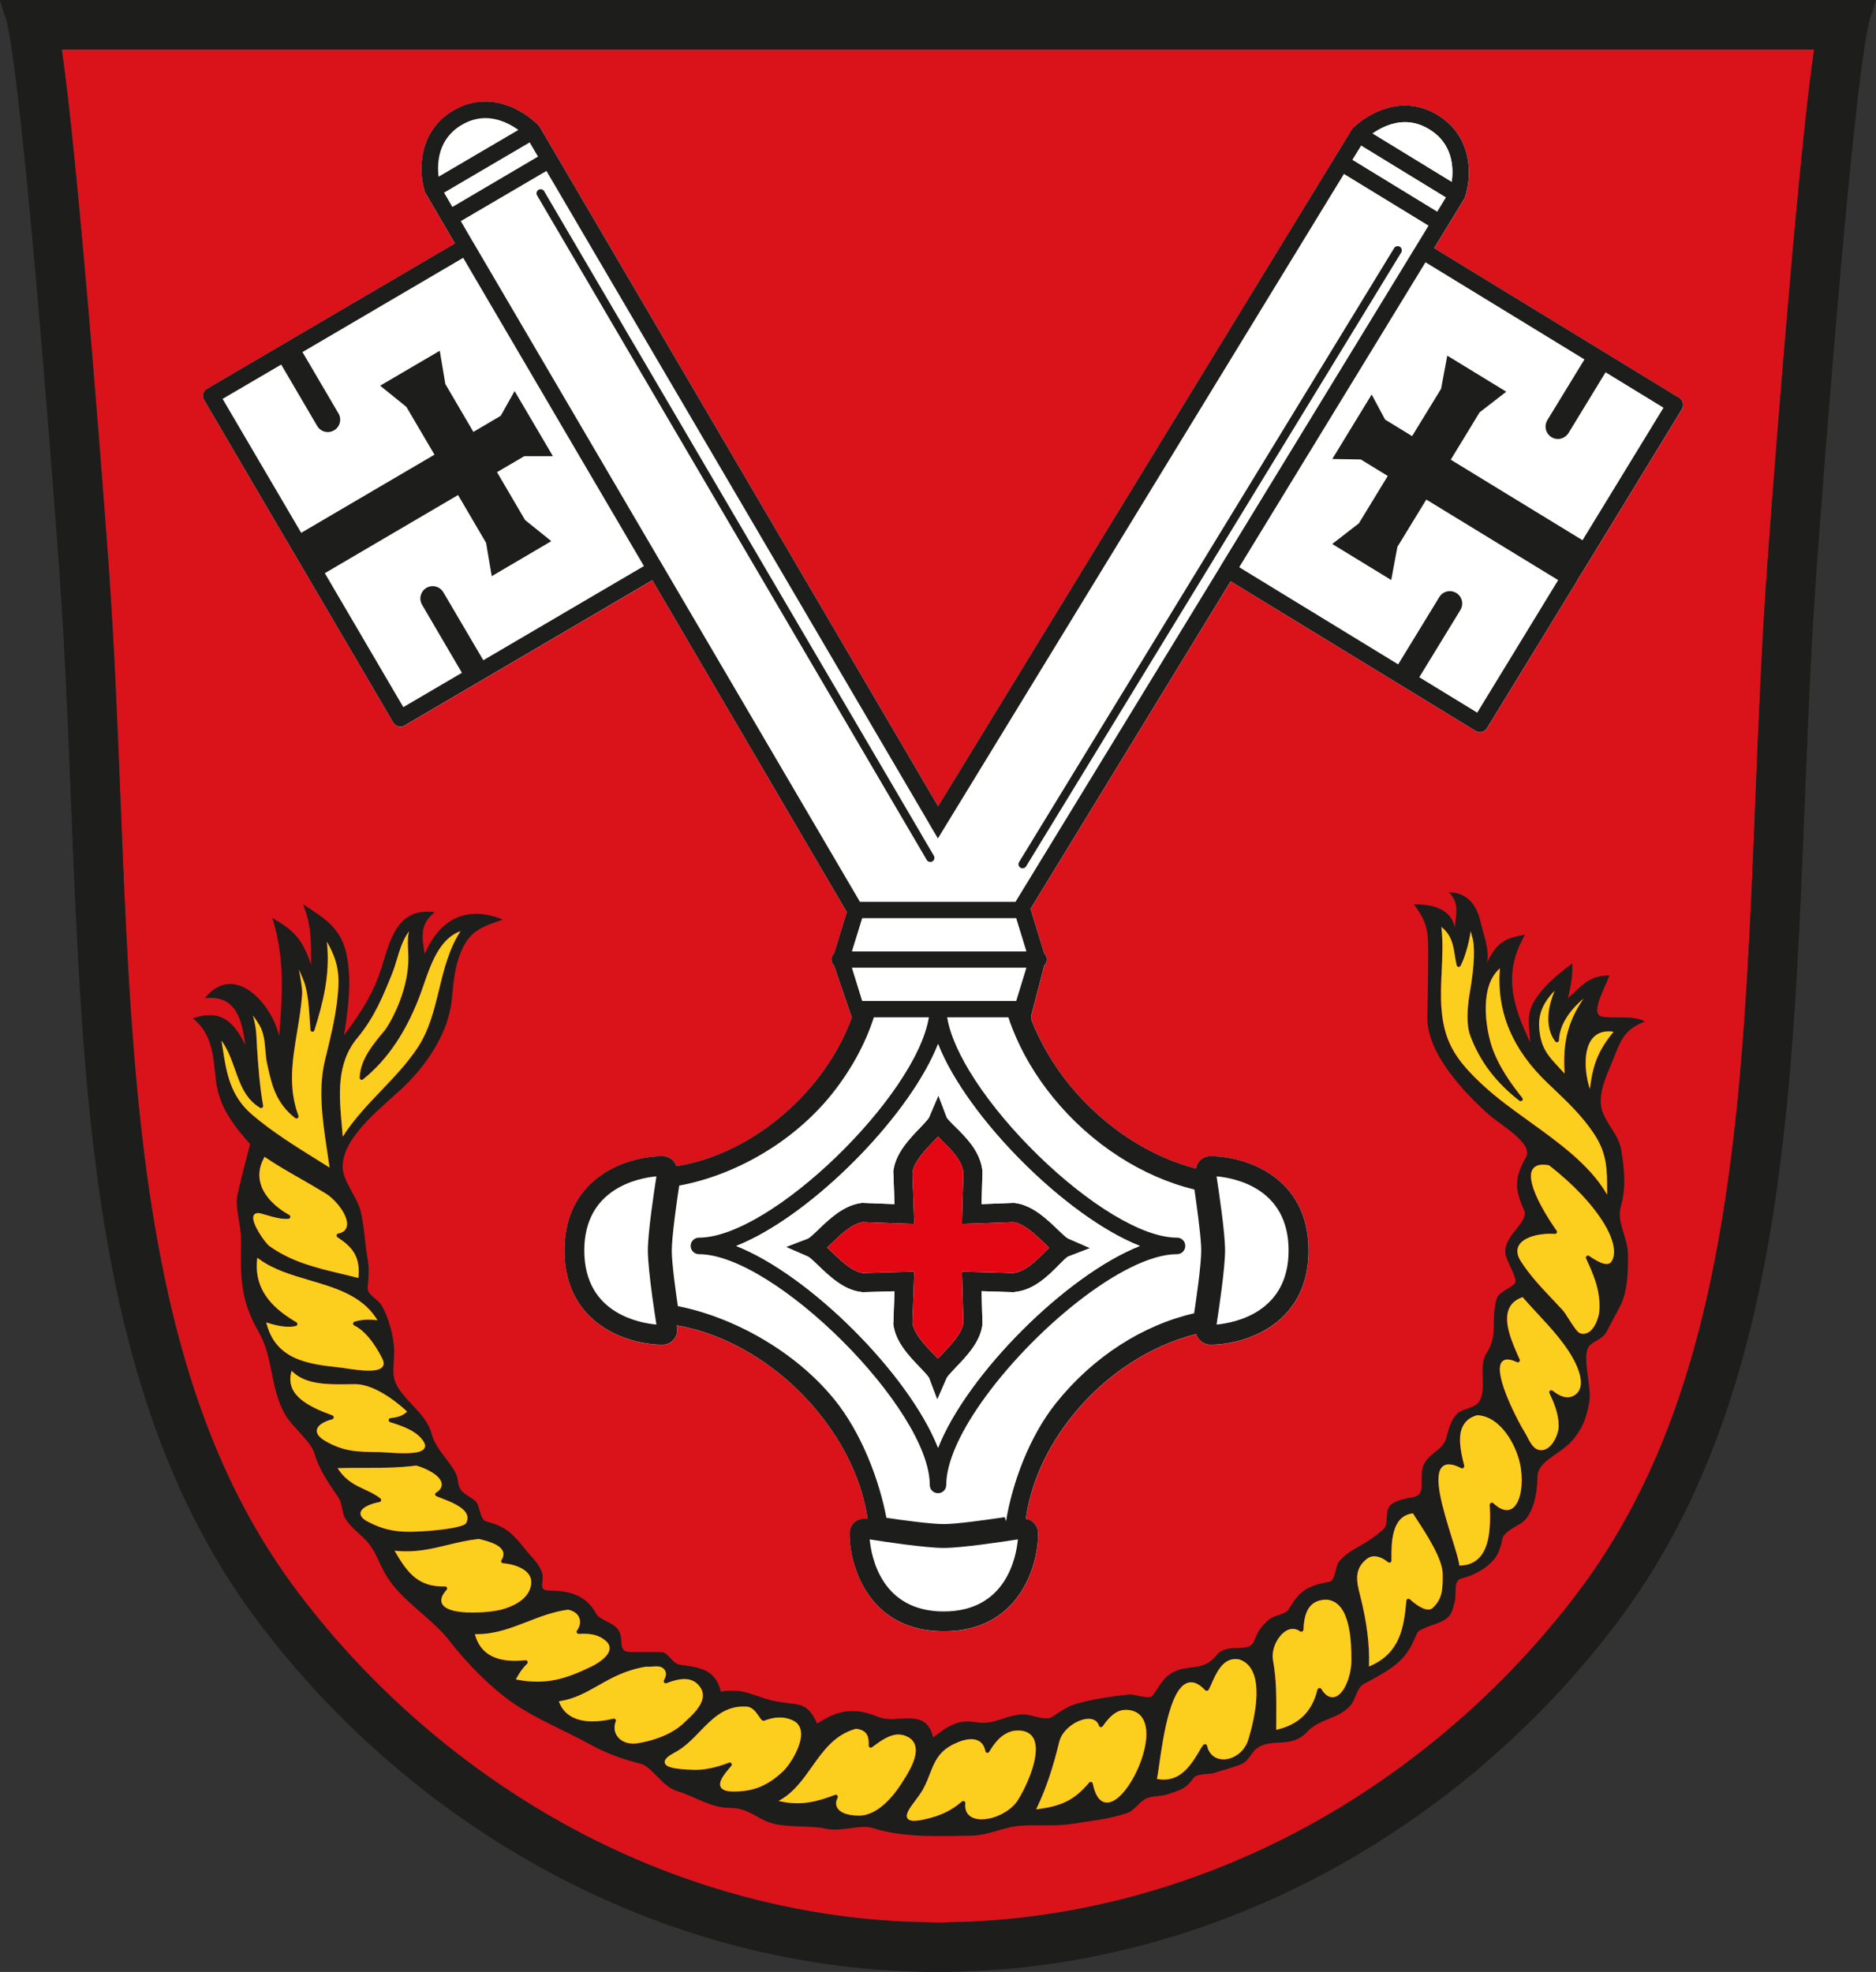
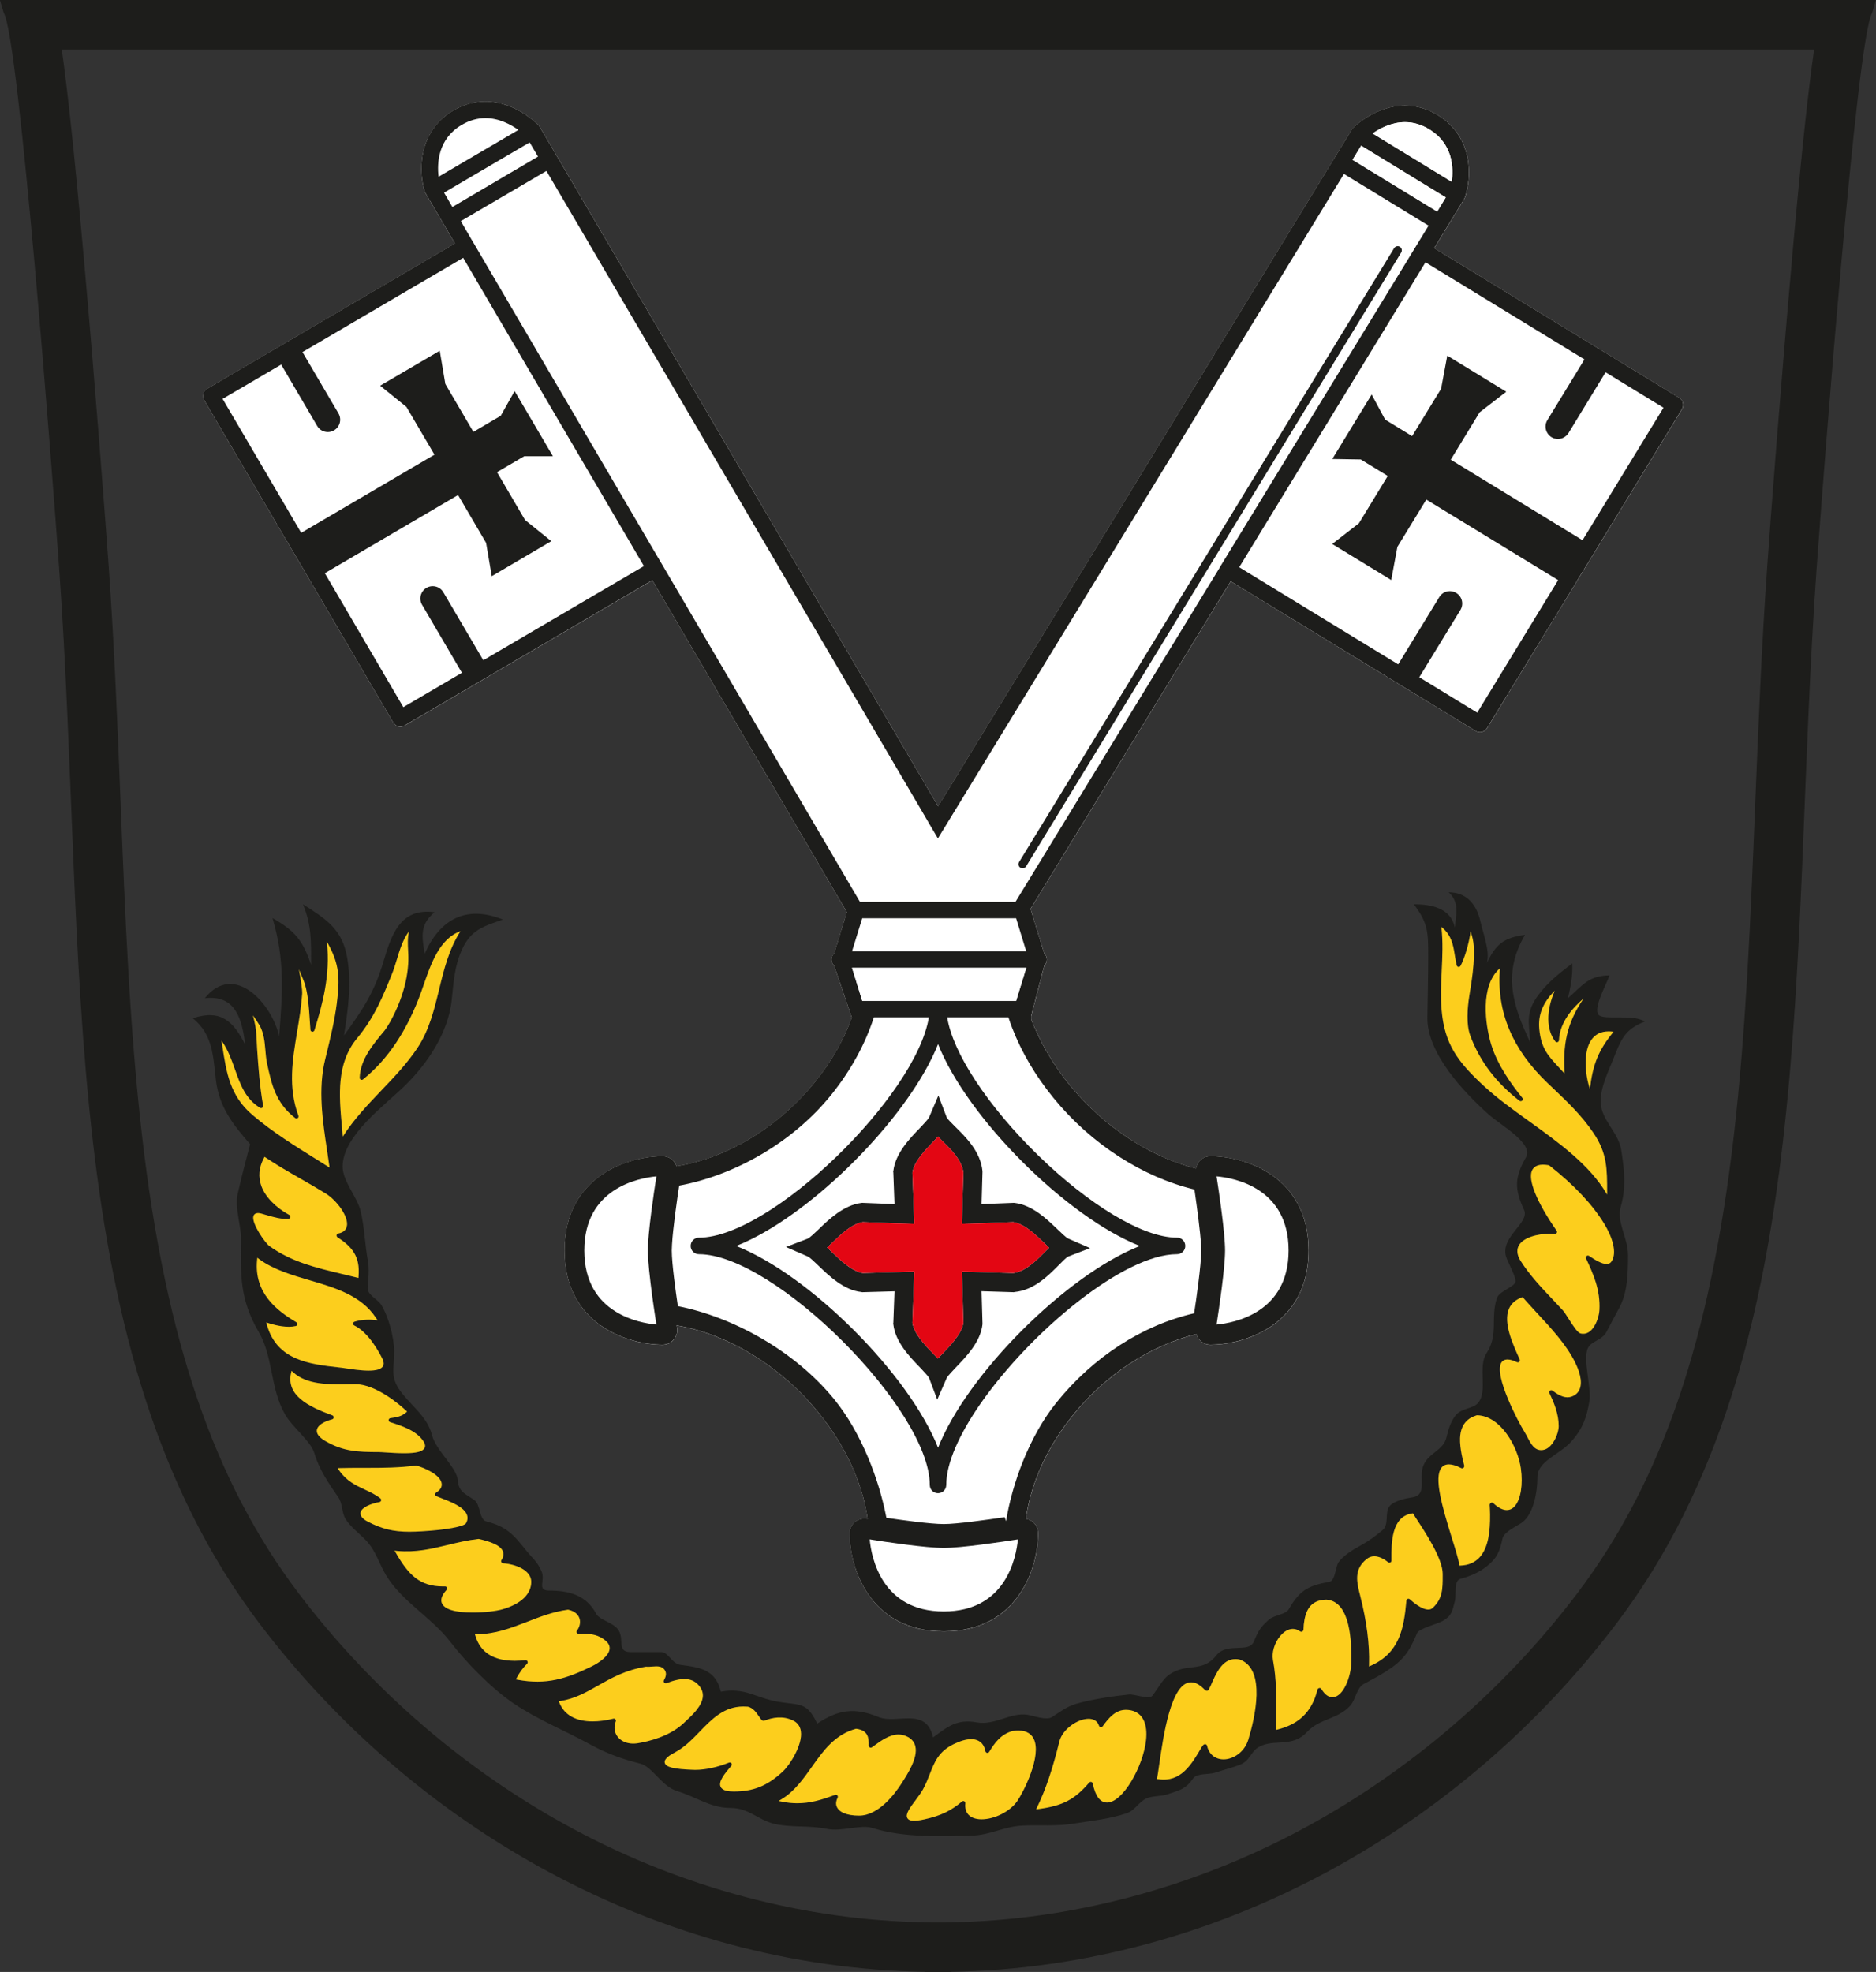
<svg xmlns="http://www.w3.org/2000/svg" width="132.29mm" height="139.06mm" version="1.1" viewBox="0 0 132.29 139.06">
  <rect x="0" y="0" width="132.29" height="139.06" fill="#333333" stroke="none" />
  <g>
-     <path d="m126.37 18.254c-0.78 8.676-1.485 17.937-1.746 21.621-0.397 5.564-0.622 11.174-0.843 16.597-0.334 8.259-0.647 16.057-1.514 23.576-1.672 14.463-5.08 24.428-11.051 32.32-5.187 6.843-11.885 12.588-19.364 16.604-7.762 4.168-16.358 6.449-24.861 6.583l-0.513 0.011h-0.326v7e-3h-0.018v-7e-3h-0.239l-0.6-0.011c-8.502-0.134-17.105-2.415-24.868-6.583-7.479-4.016-14.173-9.76-19.358-16.604-5.976-7.891-9.388-17.857-11.058-32.32-0.867-7.519-1.182-15.317-1.512-23.576-0.216-5.423-0.444-11.033-0.838-16.597-0.268-3.684-0.966-12.944-1.746-21.621-0.682-7.624-1.175-12.081-1.559-14.764h123.57c-0.39 2.683-0.881 7.14-1.561 14.764" fill="#da121a" />
    <path d="m126.37 18.258c-0.78 8.676-1.485 17.937-1.746 21.621-0.397 5.564-0.622 11.174-0.843 16.597-0.334 8.259-0.647 16.057-1.514 23.576-1.672 14.463-5.08 24.428-11.051 32.32-5.187 6.843-11.885 12.588-19.364 16.604-7.762 4.168-16.358 6.449-24.861 6.583l-0.513 0.011h-0.326v7e-3h-0.018v-7e-3h-0.239l-0.6-0.011c-8.502-0.134-17.105-2.415-24.868-6.583-7.479-4.016-14.173-9.76-19.358-16.604-5.976-7.891-9.388-17.857-11.058-32.32-0.867-7.519-1.182-15.317-1.512-23.576-0.216-5.423-0.444-11.033-0.838-16.597-0.268-3.684-0.966-12.944-1.746-21.621-0.682-7.624-1.175-12.081-1.559-14.764h123.57c-0.39 2.683-0.881 7.14-1.561 14.764m-126.37-18.258 0.134 0.462 0.136 0.453c0.528 0.805 1.385 8.904 2.17 17.658 0.785 8.752 1.496 18.151 1.739 21.556 0.983 13.747 0.896 27.563 2.37 40.327 1.476 12.762 4.509 24.477 11.745 34.021 5.452 7.205 12.472 13.27 20.49 17.576 8.014 4.301 17.023 6.846 26.457 6.997v0.011h1.808v-0.011c9.435-0.152 18.446-2.696 26.457-6.997 8.016-4.306 15.034-10.371 20.493-17.576 7.229-9.544 10.266-21.26 11.738-34.021 1.478-12.764 1.387-26.58 2.368-40.327 0.245-3.405 0.957-12.804 1.742-21.556 0.785-8.755 1.641-16.853 2.176-17.658l0.134-0.453 0.134-0.462z" fill="#1d1d1b" />
    <path d="m14.609 27.419 17.476-10.248-2.118-3.615c-0.435-1.327-0.569-4.241 2.014-5.762 0.718-0.417 1.474-0.629 2.248-0.629 2.147 0 3.688 1.612 3.76 1.684l0.076 0.105 28.092 47.909 29.216-47.793c0.062-0.065 1.601-1.619 3.706-1.619 0.805 0 1.585 0.227 2.317 0.676 2.562 1.565 2.368 4.475 1.909 5.798l-0.051 0.109-2.118 3.47 11.954 7.303 5.325 3.253c0.274 0.169 0.355 0.524 0.192 0.803l-6.012 9.843-0.303 0.495-1.077 1.75c0 0.007-7e-3 0.011-0.011 0.025-4e-3 0.018-0.011 0.029-0.025 0.047l-6.319 10.335c-0.08 0.134-0.207 0.227-0.361 0.261-0.045 0.011-0.087 0.018-0.134 0.018-0.109 0-0.214-0.029-0.301-0.087l-5.327-3.253-11.952-7.298-14.115 23.099 0.968 3.142v0.007c0.116 0.105 0.185 0.256 0.185 0.426 0 0.163-0.069 0.319-0.181 0.424l-0.93 3.563v0.214c0.618 1.588 1.518 3.164 2.712 4.638 2.422 2.961 5.657 5.069 8.922 5.9 0.029-0.185 0.105-0.361 0.227-0.511 0.196-0.234 0.484-0.361 0.792-0.361 2.393 0 6.913 1.391 6.913 6.645 0 2.999-1.472 4.739-3.175 5.682h-0.013c-1.28 0.709-2.7 0.966-3.724 0.966-0.308 0-0.595-0.127-0.792-0.368-0.094-0.103-0.169-0.236-0.205-0.384-3.24 0.805-6.424 2.859-8.752 5.773-1.808 2.259-2.932 4.772-3.276 7.258 0.499 0.076 0.865 0.495 0.865 1.024 0 2.386-1.389 6.91-6.645 6.91-5.256 0-6.647-4.524-6.647-6.91 0-0.575 0.455-1.035 1.032-1.035l0.174 0.011s0.029 0 0.069 7e-3c-0.372-2.555-1.565-5.169-3.485-7.519-2.683-3.289-6.373-5.519-9.988-6.13 0.011 0.1 0.029 0.152 0.029 0.165 0.051 0.301-0.036 0.609-0.232 0.83-0.192 0.241-0.484 0.368-0.787 0.368-2.39 0-6.913-1.391-6.913-6.647 0-5.254 4.522-6.645 6.913-6.645 0.303 0 0.595 0.127 0.787 0.355 0.087 0.105 0.152 0.221 0.196 0.35 3.592-0.571 7.211-2.765 9.807-5.989 1.142-1.425 2.002-2.95 2.562-4.511h-0.013l-1.244-3.648c-0.111-0.105-0.181-0.261-0.181-0.424 0-0.169 0.069-0.321 0.185-0.426v-0.007l0.896-2.91-13.716-23.407-12.088 7.089-5.383 3.155c-0.089 0.051-0.194 0.08-0.292 0.08-0.051 0-0.098-0.004-0.152-0.018-0.145-0.04-0.272-0.14-0.355-0.272l-5.831-9.948-0.297-0.506-1.077-1.833-0.29-0.499h-0.007l-5.831-9.952c-0.163-0.281-0.071-0.636 0.21-0.798" fill="#fff" />
  </g>
  <g transform="matrix(2.23 0 0 -2.23 85.063 119.23)">
    <path d="m0 0c7e-3 -2e-3 0.012-8e-3 0.021-7e-3 0.013 1e-3 0.024 8e-3 0.034 0.017 9e-3 7e-3 0.017 0.015 0.022 0.026l0.012 0.027 0.046 0.086c0.172 0.399 0.366 0.85 0.784 0.85 0.044 0 0.09-5e-3 0.131-0.013 0.858-0.295 0.481-1.869 0.279-2.532-0.125-0.411-0.489-0.626-0.785-0.626-0.159 0-0.3 0.061-0.395 0.17-0.06 0.069-0.102 0.156-0.125 0.26-6e-3 0.024-0.024 0.043-0.048 0.049-0.015 4e-3 -0.029 2e-3 -0.042-5e-3 -0.015-4e-3 -0.029-0.013-0.038-0.027l-0.011-0.02-0.029-0.035c-0.323-0.552-0.656-1.13-1.378-1.018l-0.042 6e-3 0.01 0.038c0.018 0.09 0.039 0.232 0.063 0.407 0.131 0.913 0.374 2.612 1.007 2.612 0.143 0 0.29-0.083 0.448-0.252 8e-3 -8e-3 0.019-7e-3 0.029-0.01 2e-3 -2e-3 4e-3 -2e-3 7e-3 -3e-3m-25.215 24c-0.046-0.196-0.036-0.398-0.026-0.595 4e-3 -0.072 8e-3 -0.144 8e-3 -0.215 0.012-1.137-0.647-2.188-0.747-2.308-0.38-0.454-0.773-0.925-0.793-1.497-1e-3 -0.026 0.014-0.05 0.036-0.061 0.023-0.011 0.05-8e-3 0.07 7e-3 0.786 0.627 1.407 1.561 1.844 2.777 0.023 0.065 0.047 0.134 0.078 0.224 0.225 0.651 0.504 1.456 1.16 1.685-0.365-0.559-0.523-1.211-0.676-1.841-0.154-0.636-0.313-1.293-0.684-1.85-0.33-0.494-0.745-0.928-1.146-1.348-0.43-0.45-0.873-0.915-1.216-1.456-9e-3 0.106-0.018 0.216-0.029 0.337-0.087 0.972-0.177 1.978 0.485 2.776 0.549 0.662 0.82 1.337 1.108 2.05 0.056 0.14 0.101 0.288 0.148 0.444 0.093 0.308 0.189 0.628 0.384 0.887-1e-3 -6e-3 -3e-3 -0.012-4e-3 -0.016m17.78-25.534c0.144 0 0.263-0.049 0.342-0.141 0.052-0.06 0.088-0.141 0.106-0.238 5e-3 -0.027 0.026-0.048 0.053-0.052 0.026-7e-3 0.053 7e-3 0.067 0.03 0.164 0.27 0.371 0.567 0.749 0.661 0.07 0.01 0.124 0.014 0.175 0.014 0.289 0 0.42-0.137 0.479-0.251 0.28-0.539-0.331-1.718-0.519-1.987-0.23-0.325-0.713-0.569-1.126-0.569-0.213 0-0.374 0.071-0.454 0.201-0.052 0.082-0.071 0.185-0.057 0.304 3e-3 0.027-0.01 0.053-0.033 0.066-0.024 0.013-0.053 0.01-0.073-8e-3 -0.356-0.299-0.678-0.452-1.19-0.565-0.32-0.071-0.488-0.058-0.54 0.045-0.063 0.126 0.089 0.33 0.266 0.566 0.086 0.115 0.174 0.234 0.231 0.338 0.093 0.169 0.158 0.336 0.215 0.483 0.149 0.381 0.277 0.711 0.752 0.945 0.212 0.105 0.399 0.158 0.557 0.158m-3.205-0.26c0.022-0.011 0.048-0.01 0.068 5e-3l0.044 0.032c0.239 0.174 0.511 0.372 0.794 0.372 0.11 0 0.217-0.03 0.318-0.089 0.114-0.066 0.187-0.161 0.216-0.282 0.087-0.364-0.24-0.871-0.436-1.175l-0.018-0.028c-0.192-0.298-0.706-0.991-1.324-0.991-0.388 0-0.647 0.108-0.712 0.298-0.028 0.081-0.017 0.171 0.033 0.267 0.012 0.024 9e-3 0.053-9e-3 0.074-0.013 0.014-0.03 0.022-0.049 0.022-7e-3 0-0.015-1e-3 -0.023-4e-3 -0.438-0.164-0.791-0.266-1.195-0.266-0.158 0-0.314 0.016-0.476 0.048l-0.115 0.023 0.1 0.061c0.404 0.245 0.683 0.639 0.953 1.021 0.356 0.502 0.725 1.022 1.398 1.203 0.379-0.051 0.405-0.281 0.398-0.532-1e-3 -0.024 0.013-0.047 0.035-0.059m-3.851 1.286c0.166-0.044 0.257-0.177 0.337-0.294 0.061-0.09 0.091-0.129 0.124-0.145 0.015-7e-3 0.034-8e-3 0.051-3e-3 0.258 0.098 0.575 0.169 0.916 4e-3 0.136-0.065 0.22-0.181 0.243-0.334 0.063-0.425-0.344-1.067-0.572-1.278-0.49-0.453-0.924-0.63-1.551-0.63-0.149 0-0.354 0.015-0.415 0.15-0.074 0.163 0.117 0.405 0.338 0.66 0.02 0.023 0.022 0.056 4e-3 0.081-0.013 0.018-0.032 0.027-0.053 0.027-8e-3 0-0.017-1e-3 -0.024-4e-3 -0.371-0.149-0.748-0.23-1.061-0.23l-0.067 1e-3c-0.618 0.022-0.871 0.084-0.903 0.222-0.029 0.127 0.164 0.245 0.312 0.323 0.311 0.164 0.559 0.42 0.799 0.669 0.375 0.388 0.762 0.788 1.373 0.788 0.051 0 0.104-3e-3 0.149-7e-3m-2.652 0.763c0.018-0.021 0.048-0.028 0.074-0.018 0.482 0.187 0.781 0.171 0.987-0.033 0.11-0.109 0.165-0.231 0.163-0.362-5e-3 -0.31-0.327-0.608-0.563-0.826l-0.053-0.05c-0.439-0.41-1.088-0.569-1.436-0.626-0.334-0.055-0.608 0.076-0.707 0.313-0.048 0.117-0.047 0.247 5e-3 0.376 9e-3 0.023 4e-3 0.049-0.012 0.067-0.012 0.015-0.03 0.022-0.049 0.022-5e-3 0-0.01 0-0.015-2e-3 -0.233-0.057-0.454-0.087-0.657-0.087-0.528 0-0.89 0.202-1.046 0.583l-0.022 0.053 0.057 9e-3c0.454 0.074 0.81 0.276 1.188 0.49 0.426 0.241 0.866 0.491 1.515 0.596 0.055-7e-3 0.107-3e-3 0.195 4e-3 0.042 3e-3 0.084 6e-3 0.124 6e-3 0.082 0 0.185-0.011 0.254-0.096 0.047-0.059 0.098-0.158-9e-3 -0.344-0.014-0.024-0.011-0.054 7e-3 -0.075m-9.666 12.852-4e-3 -0.054-0.053 0.013c-0.145 0.037-0.288 0.072-0.431 0.106l-0.056 0.013c-0.808 0.193-1.57 0.374-2.274 0.876-0.132 0.094-0.577 0.726-0.505 0.95 0.019 0.06 0.071 0.094 0.143 0.094 0.028 0 0.061-5e-3 0.099-0.016 0.045-0.011 0.091-0.025 0.138-0.039l0.026-7e-3c0.233-0.069 0.483-0.139 0.701-0.12 0.029 3e-3 0.053 0.024 0.059 0.052 5e-3 0.027-8e-3 0.057-0.033 0.07-0.439 0.242-0.761 0.577-0.884 0.919-0.104 0.289-0.077 0.583 0.078 0.875l0.024 0.045 0.042-0.029c0.359-0.242 0.739-0.459 1.116-0.675 0.262-0.151 0.526-0.301 0.784-0.462 0.326-0.204 0.745-0.735 0.655-1.052-0.022-0.077-0.087-0.175-0.266-0.207-0.027-4e-3 -0.047-0.024-0.053-0.051-5e-3 -0.026 6e-3 -0.053 0.028-0.068 0.461-0.301 0.718-0.6 0.666-1.233m0.505-1.38c-0.218 0.022-0.439 4e-3 -0.631-0.055-0.026-8e-3 -0.044-0.031-0.046-0.058-2e-3 -0.026 0.012-0.052 0.037-0.063 0.46-0.221 0.803-0.875 0.897-1.07 0.042-0.087 0.045-0.162 8e-3 -0.221-0.058-0.092-0.204-0.137-0.449-0.137-0.247 0-0.541 0.046-0.717 0.072-0.055 9e-3 -0.1 0.016-0.128 0.019l-0.099 0.011c-0.918 0.103-1.958 0.219-2.273 1.341l-0.023 0.082 0.081-0.026c0.235-0.074 0.586-0.154 0.855-0.089 0.026 6e-3 0.045 0.028 0.049 0.054s-8e-3 0.052-0.031 0.065c-0.629 0.373-1.34 0.933-1.244 1.96l8e-3 0.081 0.064-0.048c0.452-0.331 1.032-0.501 1.594-0.666 0.797-0.234 1.621-0.475 2.09-1.182l0.053-0.08zm6.404-9.827c-0.015-0.02-0.017-0.047-5e-3 -0.069s0.033-0.032 0.06-0.035c0.051 2e-3 0.102 4e-3 0.152 4e-3 0.223 0 0.483-0.027 0.711-0.23 0.087-0.078 0.125-0.166 0.112-0.261-0.028-0.208-0.31-0.415-0.565-0.54-0.813-0.398-1.437-0.588-2.335-0.424l-0.061 0.011 0.029 0.056c0.094 0.174 0.2 0.318 0.325 0.44 0.019 0.019 0.025 0.049 0.013 0.074-0.012 0.026-0.036 0.042-0.066 0.037-0.108-0.01-0.221-0.018-0.335-0.018-0.669 0-1.088 0.263-1.245 0.783l-0.018 0.059h0.062c0.579 0 1.072 0.19 1.595 0.393 0.401 0.156 0.815 0.317 1.289 0.382 0.214-0.042 0.355-0.17 0.376-0.342 0.012-0.106-0.021-0.22-0.094-0.32m-2.387 2.231c-0.013-0.019-0.015-0.044-4e-3 -0.064 0.01-0.021 0.03-0.035 0.053-0.037 0.429-0.033 0.892-0.232 0.892-0.587 0-0.387-0.318-0.694-0.895-0.865-0.212-0.062-0.603-0.107-0.951-0.107-0.574 0-0.914 0.107-0.985 0.308-0.04 0.116 0.01 0.25 0.155 0.41 0.017 0.02 0.022 0.048 0.01 0.071-0.01 0.023-0.033 0.038-0.059 0.038h-0.064c-0.74 0-1.094 0.37-1.489 1.053l-0.044 0.076 0.088-8e-3c0.588-0.053 1.072 0.064 1.604 0.192 0.301 0.073 0.612 0.148 0.966 0.188 0.333-0.076 0.723-0.193 0.778-0.426 0.019-0.077 1e-3 -0.156-0.055-0.242m-2.068 2.134c-0.021-0.013-0.032-0.037-0.03-0.061 2e-3 -0.025 0.018-0.046 0.04-0.055l0.114-0.044c0.339-0.131 0.761-0.293 0.852-0.545 0.03-0.084 0.02-0.175-0.028-0.263-0.06-0.107-0.649-0.215-1.4-0.257-0.139-8e-3 -0.269-0.013-0.392-0.013-0.51 0-0.88 0.09-1.319 0.32-0.174 0.091-0.25 0.191-0.224 0.294 0.041 0.164 0.335 0.276 0.597 0.324 0.025 5e-3 0.045 0.024 0.051 0.049s-3e-3 0.051-0.023 0.067c-0.153 0.121-0.318 0.198-0.495 0.28-0.284 0.133-0.578 0.27-0.811 0.607l-0.048 0.07 0.084 2e-3c0.216 5e-3 0.427 6e-3 0.635 6e-3h0.21c0.535 0 1.02 6e-3 1.558 0.073 0.247-0.063 0.792-0.298 0.806-0.587 6e-3 -0.101-0.052-0.189-0.177-0.267m-1.456 2.229c0.376-0.12 0.845-0.269 1.064-0.62 0.048-0.076 0.056-0.145 0.024-0.202-0.062-0.111-0.259-0.161-0.641-0.161-0.191 0-0.393 0.013-0.561 0.023l-0.029 3e-3c-0.092 5e-3 -0.168 0.011-0.217 0.011-0.67 0-1.117 0.023-1.671 0.339-0.219 0.125-0.313 0.254-0.279 0.382s0.209 0.242 0.481 0.315c0.027 7e-3 0.047 0.031 0.048 0.06 1e-3 0.028-0.016 0.054-0.043 0.064-0.769 0.28-1.46 0.634-1.308 1.332l0.017 0.077 0.058-0.053c0.423-0.385 1.11-0.38 1.711-0.372 0.083 1e-3 0.164 2e-3 0.242 2e-3 0.675 0 1.455-0.693 1.605-0.832l0.037-0.034-0.038-0.034c-0.145-0.126-0.31-0.149-0.489-0.173-0.03-4e-3 -0.053-0.029-0.056-0.059-3e-3 -0.031 0.016-0.059 0.045-0.068m-4.042 9.942c0.022 0.014 0.032 0.04 0.028 0.065-0.108 0.603-0.15 1.211-0.191 1.8-4e-3 0.071-8e-3 0.142-0.011 0.213-8e-3 0.159-0.015 0.323-0.041 0.486-0.012 0.079-0.045 0.221-0.077 0.357 0.082-0.12 0.168-0.247 0.207-0.317 0.136-0.24 0.16-0.515 0.183-0.781 0.012-0.146 0.024-0.284 0.053-0.418 0.146-0.673 0.273-1.254 0.892-1.732 0.023-0.017 0.055-0.018 0.079 0 0.023 0.017 0.032 0.047 0.022 0.075-0.333 0.9-0.191 1.753-0.041 2.657 0.064 0.385 0.13 0.783 0.159 1.191 0.01 0.141-0.045 0.477-0.104 0.78 0.088-0.2 0.172-0.399 0.195-0.482 0.099-0.358 0.123-0.725 0.148-1.114 6e-3 -0.105 0.013-0.21 0.022-0.316 2e-3 -0.031 0.026-0.056 0.057-0.06 0.031-3e-3 0.061 0.016 0.07 0.046 0.26 0.837 0.505 1.742 0.396 2.777-1e-3 7e-3 -2e-3 0.014-3e-3 0.022 0.01-0.014 0.018-0.027 0.024-0.037 0.373-0.67 0.392-1.109 0.291-1.903-0.071-0.562-0.208-1.119-0.34-1.659l-0.03-0.123c-0.23-0.941-0.08-1.941 0.065-2.907 0.025-0.165 0.05-0.33 0.072-0.491l3e-3 -0.019-0.376 0.235c-0.73 0.454-1.419 0.883-2.06 1.426-0.715 0.606-0.826 1.338-0.955 2.185l-0.026 0.167 0.022-0.032c0.188-0.269 0.297-0.577 0.403-0.878 0.17-0.48 0.33-0.933 0.794-1.215 0.021-0.014 0.049-0.013 0.07 2e-3m24.471-22.189 0.037 0.076c0.272 0.572 0.487 1.208 0.697 2.065 0.098 0.4 0.586 0.723 0.923 0.723 0.122 0 0.218-0.041 0.279-0.118 0.023-0.029 0.041-0.063 0.053-0.102 7e-3 -0.023 0.027-0.04 0.051-0.045 0.025-3e-3 0.049 7e-3 0.064 0.027 0.19 0.263 0.403 0.521 0.739 0.521 0.053 0 0.109-7e-3 0.167-0.02 0.36-0.082 0.525-0.42 0.465-0.951-0.093-0.82-0.731-1.96-1.232-1.96-0.218 0-0.371 0.202-0.452 0.601-5e-3 0.024-0.024 0.044-0.047 0.05-0.025 6e-3 -0.05-2e-3 -0.066-0.021-0.458-0.534-0.83-0.729-1.594-0.834zm16.253 18.202c0.051 0 0.1-2e-3 0.147-6e-3 0.026-4e-3 0.05 0.011 0.062 0.033 0.013 0.022 0.012 0.049-3e-3 0.069-0.631 0.905-0.92 1.62-0.775 1.913 0.076 0.151 0.241 0.207 0.524 0.158l0.021-9e-3c0.773-0.607 1.355-1.224 1.731-1.836 0.243-0.395 0.431-0.919 0.229-1.205-0.033-0.049-0.084-0.073-0.151-0.073-0.155 0-0.378 0.138-0.554 0.257-0.025 0.017-0.057 0.015-0.079-4e-3s-0.029-0.05-0.017-0.077c0.226-0.489 0.459-0.994 0.423-1.635-0.015-0.272-0.213-0.83-0.593-0.739-0.094 0.023-0.21 0.198-0.382 0.468-0.069 0.11-0.135 0.214-0.178 0.26-0.102 0.113-0.206 0.223-0.309 0.332l-0.034 0.036c-0.348 0.368-0.709 0.748-0.994 1.199-0.144 0.227-0.111 0.39-0.058 0.487 0.142 0.257 0.599 0.372 0.99 0.372m2.007 6.388c-0.47-0.571-0.655-1.014-0.749-1.809-0.165 0.506-0.205 1.185 0.043 1.546 0.127 0.184 0.307 0.274 0.551 0.274 0.05 0 0.101-4e-3 0.155-0.011m-1.845-0.306c0.017-0.022 0.046-0.03 0.072-0.023 0.027 9e-3 0.045 0.033 0.046 0.06 0.021 0.577 0.457 1.049 0.777 1.319-0.561-0.812-0.653-1.522-0.599-2.373-0.054 0.06-0.108 0.118-0.169 0.184-0.357 0.384-0.573 0.616-0.631 1.217-0.045 0.456 0.106 0.834 0.487 1.22-0.277-0.645-0.271-1.228 0.017-1.604m-3.599 3.601-2e-3 0.021 0.017-0.014c0.308-0.26 0.354-0.551 0.409-0.889 0.016-0.102 0.033-0.207 0.058-0.313 6e-3 -0.026 0.028-0.046 0.055-0.05s0.052 0.01 0.066 0.033c0.118 0.214 0.266 0.688 0.319 1.094 0.03-0.1 0.057-0.194 0.068-0.241 0.053-0.232 0.078-0.724-0.1-1.743l-0.01-0.058c-0.059-0.378-0.102-0.903 0.03-1.256 0.301-0.808 0.81-1.483 1.557-2.062 0.026-0.02 0.063-0.018 0.086 6e-3 0.023 0.023 0.025 0.061 5e-3 0.086-0.327 0.407-0.785 1.026-0.988 1.696-0.189 0.627-0.347 1.835 0.26 2.385l0.017 0.015-2e-3 -0.022c-0.1-1.359 0.393-2.537 1.509-3.603l0.157-0.15c0.477-0.453 0.927-0.881 1.299-1.435 0.428-0.638 0.428-1.128 0.428-1.871v-0.074l-0.016 0.028c-0.537 0.915-1.508 1.614-2.448 2.291-0.518 0.373-1.008 0.726-1.424 1.11-0.838 0.773-1.253 1.33-1.345 2.408-0.036 0.419-0.016 0.837 4e-3 1.242 0.021 0.444 0.042 0.902-9e-3 1.366m2.09-13.658c0.079 0 0.178-0.029 0.297-0.086 0.025-0.012 0.055-7e-3 0.074 0.013 0.019 0.019 0.025 0.048 0.014 0.074l-0.022 0.046c-0.211 0.473-0.5 1.12-0.32 1.55 0.07 0.167 0.206 0.289 0.404 0.363l0.03 0.011 0.021-0.024c0.129-0.148 0.27-0.301 0.425-0.469 0.46-0.496 0.935-1.009 1.209-1.561 0.125-0.25 0.251-0.601 0.15-0.853-0.045-0.113-0.131-0.192-0.256-0.238-0.167-0.061-0.362 1e-3 -0.602 0.19-0.024 0.019-0.057 0.018-0.081-1e-3s-0.031-0.051-0.019-0.078c0.142-0.301 0.293-0.654 0.293-1.044 0-0.238-0.195-0.716-0.502-0.756-0.259-0.036-0.379 0.199-0.485 0.405-0.028 0.055-0.056 0.108-0.085 0.154-0.213 0.335-0.97 1.788-0.748 2.191 0.04 0.073 0.111 0.113 0.203 0.113m-1.502-2.487c0.011 0.26 0.095 0.485 0.316 0.628 0.059 0.037 0.127 0.068 0.207 0.092l0.023 4e-3c0.747-0.028 1.279-0.993 1.377-1.68 0.073-0.508-2e-3 -0.977-0.19-1.194-0.167-0.192-0.412-0.164-0.68 0.094-0.02 0.018-0.048 0.024-0.072 0.012-0.013-6e-3 -0.023-0.015-0.029-0.027-9e-3 -0.012-0.015-0.026-0.015-0.042 7e-3 -0.095 0.011-0.199 0.013-0.305 4e-3 -0.535-0.053-1.039-0.325-1.344-0.151-0.168-0.356-0.258-0.61-0.268l-0.035-1e-3 -5e-3 0.034c-0.024 0.167-0.117 0.466-0.225 0.812-0.325 1.041-0.574 1.927-0.343 2.241 0.056 0.076 0.137 0.114 0.24 0.114 0.106 0 0.233-0.039 0.39-0.119 0.023-0.012 0.05-9e-3 0.07 6e-3 0.011 9e-3 0.018 0.02 0.022 0.033 5e-3 0.013 8e-3 0.027 4e-3 0.042-0.029 0.112-0.057 0.226-0.079 0.339-0.036 0.188-0.059 0.366-0.054 0.529m-2.169-3.831c-2e-3 0.505-7e-3 1.349 0.652 1.448l0.028 4e-3 0.079-0.128c0.322-0.489 0.861-1.308 0.861-1.785v-0.06c0-0.406 1e-3 -0.726-0.318-1.02-0.131-0.119-0.393-0.019-0.721 0.276-0.019 0.017-0.044 0.021-0.067 0.012s-0.04-0.03-0.042-0.055c-0.078-0.886-0.217-1.653-1.127-2.058l-0.055-0.025 2e-3 0.061c0.019 0.637-0.075 1.368-0.28 2.176-0.109 0.429-0.212 0.834 0.21 1.166 0.07 0.054 0.149 0.082 0.237 0.082 0.132 0 0.287-0.067 0.435-0.188 0.019-0.016 0.046-0.02 0.069-8e-3 0.023 0.01 0.037 0.033 0.037 0.059zm-2.781-2.225c2e-3 0.054 5e-3 0.107 0.01 0.16 0.045 0.419 0.189 0.775 0.708 0.787 0.796-0.045 0.796-1.416 0.796-1.932 0-0.253-0.064-0.539-0.171-0.767-0.217-0.457-0.54-0.523-0.777-0.126-0.013 0.022-0.039 0.035-0.065 0.031-0.014-2e-3 -0.026-8e-3 -0.035-0.017-0.012-9e-3 -0.022-0.021-0.026-0.036-0.022-0.09-0.048-0.175-0.077-0.256-0.208-0.537-0.579-0.851-1.177-1.002l-0.047-0.012 1e-3 0.388c4e-3 0.625 7e-3 1.214-0.104 1.818-0.044 0.239 0.047 0.544 0.228 0.761 0.12 0.146 0.263 0.226 0.4 0.226 0.08 0 0.157-0.027 0.228-0.079 0.019-0.014 0.044-0.017 0.066-7e-3 0.012 6e-3 0.021 0.015 0.028 0.026 8e-3 0.011 0.014 0.023 0.014 0.037m-34.388 17.373c0.102-0.843 0.54-1.401 1.08-2.017-0.138-0.527-0.274-1.05-0.394-1.579-0.097-0.428 0.11-0.979 0.107-1.42-0.013-1.154-0.044-1.897 0.556-2.934 0.475-0.814 0.355-1.782 0.843-2.626 0.222-0.386 0.809-0.835 0.921-1.216 0.152-0.519 0.455-0.955 0.76-1.398 0.133-0.196 0.104-0.473 0.222-0.674 0.146-0.248 0.451-0.475 0.65-0.684 0.321-0.342 0.396-0.702 0.631-1.096 0.504-0.84 1.433-1.331 2.028-2.103 0.522-0.677 1.316-1.488 2.023-1.966 0.741-0.501 1.605-0.846 2.398-1.282 0.522-0.289 1.021-0.469 1.598-0.613 0.368-0.091 0.683-0.725 1.156-0.866 0.616-0.185 1.047-0.535 1.704-0.535 0.567 0 0.854-0.374 1.357-0.499 0.517-0.128 1.136-0.046 1.679-0.162 0.451-0.099 1.067 0.146 1.438 0.029 0.984-0.313 2.111-0.261 3.126-0.243 0.59 0.011 1.029 0.285 1.6 0.316 0.561 0.031 1.049-0.028 1.613 0.06 0.595 0.097 1.13 0.141 1.704 0.332 0.256 0.086 0.392 0.363 0.619 0.467 0.183 0.086 0.462 0.062 0.666 0.13 0.412 0.139 0.574 0.162 0.819 0.507 0.118 0.167 0.499 0.115 0.687 0.177 0.263 0.089 0.527 0.151 0.785 0.251 0.326 0.122 0.334 0.407 0.603 0.563 0.475 0.274 1.049-0.039 1.522 0.473 0.404 0.436 0.976 0.394 1.375 0.841 0.164 0.185 0.198 0.56 0.423 0.68 0.235 0.128 0.472 0.248 0.7 0.395 0.534 0.339 0.743 0.621 0.981 1.208 0.06 0.151 0.642 0.292 0.814 0.389 0.282 0.159 0.303 0.308 0.384 0.629 0.055 0.216-0.053 0.645 0.188 0.707 0.297 0.079 0.582 0.199 0.824 0.394 0.335 0.269 0.407 0.478 0.494 0.877 0.044 0.206 0.422 0.374 0.595 0.488 0.396 0.267 0.509 1.01 0.509 1.449 0 0.519 0.702 0.707 1.088 1.148 0.345 0.392 0.472 0.749 0.556 1.261 0.07 0.423-0.219 1.339-0.044 1.683 0.104 0.209 0.454 0.251 0.581 0.499 0.131 0.255 0.267 0.506 0.402 0.757 0.275 0.498 0.282 1.127 0.282 1.68 0 0.548-0.373 1.037-0.227 1.537 0.172 0.604 0.11 1.17 0.013 1.778-0.081 0.504-0.49 0.833-0.616 1.289-0.135 0.504 0.165 1.097 0.345 1.545 0.256 0.64 0.357 0.977 1.013 1.232-0.368 0.251-1.311 0.029-1.462 0.217-0.178 0.216 0.282 1.02 0.347 1.245-0.668-0.018-0.819-0.287-1.312-0.723 0.086 0.381 0.153 0.707 0.135 1.101-0.41-0.318-0.741-0.566-1.057-0.981-0.415-0.545-0.318-0.832-0.271-1.517-0.569 1.188-0.87 2.203-0.165 3.401-0.676-0.091-0.919-0.297-1.206-0.887 0.105 0.365-0.12 0.932-0.203 1.305-0.141 0.621-0.499 0.927-1.005 0.927 0.352-0.319 0.23-0.7 0.196-1.118-0.128 0.629-0.76 0.739-1.297 0.739 0.451-0.598 0.454-0.887 0.454-1.624 0-0.649-0.016-1.299-0.026-1.949-0.021-1.13 1.151-2.37 1.933-3.069 0.371-0.334 1.436-0.922 1.185-1.357-0.36-0.635-0.373-0.987-0.062-1.666 0.188-0.407-0.744-0.84-0.572-1.464 0.05-0.175 0.334-0.671 0.3-0.814-0.034-0.156-0.511-0.29-0.584-0.506-0.214-0.632 0.057-1.159-0.327-1.741-0.286-0.433 0.042-1.188-0.263-1.569-0.172-0.211-0.54-0.159-0.734-0.422-0.167-0.23-0.211-0.444-0.287-0.721-0.12-0.425-0.723-0.483-0.764-1.062-0.029-0.368 0.096-0.726-0.298-0.789-0.208-0.031-0.584-0.109-0.723-0.279-0.159-0.19-0.01-0.582-0.217-0.754-0.242-0.204-0.451-0.355-0.727-0.506-0.228-0.126-0.523-0.306-0.671-0.517-0.094-0.139-0.107-0.582-0.28-0.613-0.675-0.128-0.939-0.256-1.289-0.864-0.104-0.183-0.462-0.18-0.642-0.342-0.258-0.233-0.326-0.347-0.459-0.673-0.165-0.408-0.849-0.013-1.198-0.455-0.444-0.561-0.937-0.211-1.501-0.613-0.198-0.144-0.36-0.462-0.514-0.655-0.104-0.135-0.569 0.052-0.739 0.036-0.517-0.052-1.185-0.153-1.681-0.297-0.289-0.086-0.506-0.253-0.759-0.418-0.175-0.112-0.577 0.042-0.775 0.073-0.535 0.084-1.029-0.342-1.6-0.24-0.619 0.11-0.906-0.12-1.383-0.475-0.225 0.981-1.149 0.407-1.728 0.645-0.752 0.311-1.271 0.235-1.937-0.209-0.334 0.71-0.561 0.572-1.252 0.694-0.708 0.125-1.029 0.457-1.794 0.316-0.169 0.694-0.637 0.765-1.281 0.849-0.269 0.036-0.379 0.404-0.606 0.404h-0.968c-0.467 0-0.167 0.431-0.41 0.731-0.174 0.214-0.574 0.284-0.681 0.485-0.305 0.572-0.838 0.728-1.472 0.728-0.423 0-0.117 0.311-0.256 0.616-0.148 0.329-0.284 0.399-0.495 0.668-0.4 0.499-0.616 0.741-1.251 0.903-0.224 0.058-0.182 0.538-0.375 0.674-0.303 0.214-0.494 0.256-0.523 0.624-0.036 0.417-0.691 0.937-0.816 1.43-0.141 0.556-0.601 0.885-0.942 1.315-0.4 0.502-0.256 0.734-0.256 1.334 0 0.436-0.178 1.101-0.407 1.47-0.115 0.185-0.449 0.315-0.431 0.548 0.023 0.265 0.057 0.574 8e-3 0.84-0.092 0.506-0.11 1.07-0.227 1.568-0.107 0.457-0.577 0.958-0.572 1.428 0.011 0.986 1.362 1.947 1.981 2.561 0.726 0.715 1.357 1.675 1.467 2.685 0.063 0.582 0.086 1.081 0.329 1.613 0.281 0.616 0.668 0.726 1.291 0.942-1.166 0.47-1.999 5e-3 -2.474-1.085-0.088 0.55-0.159 0.931 0.316 1.317-1.099 0.152-1.373-0.73-1.628-1.589-0.28-0.945-0.655-1.506-1.238-2.307 0.128 0.833 0.243 1.623 0.1 2.458-0.157 0.906-0.663 1.217-1.397 1.689 0.274-0.673 0.256-1.182 0.256-1.915-0.266 0.783-0.506 1.072-1.221 1.479 0.394-1.318 0.318-2.367 0.211-3.74-0.217 1.01-1.412 2.375-2.351 1.206 0.991 0.117 1.176-0.687 1.281-1.477-0.368 0.733-0.767 1.143-1.66 0.843 0.637-0.517 0.642-1.206 0.731-1.963" fill="#1d1d1b" />
  </g>
  <path d="m19.829 25.709 2.538 4.33c0.163 0.279 0.453 0.43 0.751 0.43 0.149 0 0.301-0.04 0.442-0.123 0.413-0.245 0.553-0.774 0.308-1.193l-2.538-4.324 11.332-6.647 7.722 13.172 5.024 8.565-11.326 6.641-2.816-4.79c-0.245-0.419-0.776-0.557-1.195-0.314-0.413 0.245-0.551 0.78-0.308 1.193l2.81 4.796-4.132 2.422-5.535-9.446 9.395-5.512 1.978 3.376 0.397 2.346 4.201-2.469-1.851-1.49-1.978-3.376 1.927-1.128h2.014l-2.7-4.591-0.979 1.744-1.927 1.137-1.978-3.376-0.395-2.346-4.203 2.462 1.851 1.496 1.98 3.369-9.395 5.51h-4e-3l-5.542-9.444zm12.077-11.116h-7e-3l-0.586-1.008 6.038-3.543 0.589 1.001zm0.662-5.791c0.535-0.314 1.095-0.473 1.659-0.473 0.966 0 1.804 0.455 2.328 0.834l-5.628 3.3c-0.116-0.972-0.04-2.678 1.641-3.662m5.965 3.253 26.935 45.929v0.007l0.669 1.135 28.634-46.861 5.967 3.648-0.903 1.478-13.747 22.499c-5e-3 0.011-0.011 0.018-0.011 0.029l-14.467 23.677h-10.971l-13.928-23.753-0.303-0.511-13.047-22.256-0.011-0.011-0.856-1.472zm57.455-1.782 5.965 3.65-0.607 0.995-5.969-3.65zm3.091-1.659c0.586 0 1.164 0.169 1.71 0.508 1.681 1.024 1.717 2.729 1.583 3.695h-7e-3l-5.57-3.405c0.52-0.366 1.345-0.798 2.283-0.798m12.652 16.733-2.613 4.277c-0.252 0.415-0.123 0.95 0.29 1.206 0.14 0.087 0.297 0.127 0.455 0.127 0.29 0 0.575-0.152 0.745-0.419l2.613-4.284 4.085 2.498-5.711 9.345-9.292-5.679 2.036-3.34 1.88-1.454-4.161-2.544-0.437 2.339-2.043 3.336-1.902-1.164-0.95-1.77-2.776 4.547 2.009 0.033 1.902 1.164-2.036 3.34-1.88 1.456 4.161 2.542 0.435-2.339 2.038-3.334 9.299 5.679-5.708 9.348-4.085-2.498 2.899-4.743c0.25-0.415 0.123-0.95-0.292-1.2-0.413-0.25-0.948-0.123-1.197 0.292l-2.899 4.743-11.21-6.85 7.956-13.025 5.18-8.48zm-45.581 48.281c2.043 5.184 9.042 12.193 14.229 14.236-5.187 2.043-12.186 9.044-14.229 14.229-2.049-5.184-9.051-12.186-14.236-14.229 0.326-0.127 0.658-0.274 0.995-0.442h4e-3c5.046-2.473 11.314-8.935 13.237-13.794m8.141 3.8c2.671 3.273 6.293 5.577 9.936 6.455l0.018 0.116c0.149 1.055 0.399 2.819 0.453 3.873 4e-3 0.116 9e-3 0.221 9e-3 0.312 0 1.048-0.37 3.566-0.484 4.315l-0.018 0.114c-3.621 0.832-7.118 3.059-9.733 6.326-1.898 2.368-3.097 5.679-3.528 8.333l-0.094-0.281c-1.262 0.183-3.374 0.486-4.295 0.486-0.948 0-3.053-0.297-3.916-0.424l-0.132-0.018c-0.506-2.667-1.757-5.998-3.682-8.36-2.801-3.436-7.16-5.807-11.022-6.567l-0.016-0.103c-0.125-0.843-0.415-2.899-0.415-3.822 0-0.118 5e-3 -0.256 0.016-0.415 0.069-1.191 0.368-3.236 0.493-4.058l0.016-0.103c3.856-0.711 7.999-3.006 10.755-6.442 1.356-1.699 2.364-3.539 2.972-5.425h3.878c-0.897 5.537-11.123 15.54-16.216 15.54-0.319 0-0.582 0.256-0.582 0.582 0 0.321 0.263 0.582 0.582 0.582 5.327 0 16.28 10.949 16.28 16.271 0 0.328 0.254 0.584 0.582 0.584 0.319 0 0.58-0.256 0.58-0.584 0-1.565 0.943-3.612 2.415-5.731 7e-3 -0.007 7e-3 -0.011 0.013-0.018 3.539-5.075 10.09-10.523 13.845-10.523 0.326 0 0.582-0.261 0.582-0.582 0-0.326-0.256-0.582-0.582-0.582-1.24 0-2.783-0.593-4.424-1.572-0.011-0.004-0.022-0.011-0.034-0.018-3.505-2.1-7.443-5.947-9.771-9.508-0.013-0.018-0.025-0.04-0.036-0.058-1.03-1.579-1.735-3.102-1.944-4.384h4.319c0.08 0.252 0.167 0.506 0.268 0.758 0.662 1.704 1.635 3.369 2.91 4.928m-7.736 36.213c-4.364 0-5.098-3.773-5.225-5.082 1.111 0.181 3.98 0.604 5.225 0.604 1.258 0 4.161-0.437 5.227-0.604-0.123 1.298-0.856 5.082-5.227 5.082m5.1-43.061h-10.851l-0.72-2.328h12.284zm0.714-3.492h-12.284l0.72-2.328h10.851zm13.422 15.87c1.298 0.116 5.08 0.838 5.08 5.227 0 4.364-3.775 5.104-5.08 5.225 0.174-1.117 0.6-3.987 0.6-5.225 0-1.246-0.43-4.121-0.6-5.227m-39.807 8.369c0.116 0.838 0.234 1.619 0.308 2.083-0.627-0.058-1.833-0.256-2.914-0.941-1.159-0.722-2.172-2.016-2.172-4.284 0-4.366 3.784-5.104 5.086-5.227-0.174 1.106-0.604 3.98-0.604 5.227 0 0.72 0.145 1.989 0.297 3.142m-25.753-53.158h7e-3l0.29 0.499 1.077 1.833 0.297 0.506 5.831 9.947c0.083 0.134 0.21 0.232 0.355 0.274 0.053 0.011 0.1 0.016 0.152 0.016 0.1 0 0.203-0.029 0.292-0.08l5.383-3.155 12.088-7.089 13.716 23.407-0.896 2.91v0.007c-0.116 0.105-0.185 0.256-0.185 0.424 0 0.165 0.069 0.321 0.181 0.426l1.246 3.648h0.011c-0.56 1.561-1.42 3.084-2.562 4.511-2.596 3.224-6.215 5.419-9.805 5.989-0.047-0.129-0.112-0.245-0.198-0.35-0.192-0.227-0.484-0.355-0.785-0.355-2.393 0-6.915 1.391-6.915 6.647 0 5.254 4.522 6.645 6.915 6.645 0.301 0 0.593-0.127 0.785-0.366 0.198-0.221 0.285-0.531 0.232-0.834 0-0.011-0.018-0.062-0.029-0.163 3.615 0.611 7.305 2.841 9.988 6.13 1.92 2.35 3.113 4.964 3.485 7.519-0.04-7e-3 -0.069-7e-3 -0.069-7e-3l-0.174-0.011c-0.578 0-1.032 0.459-1.032 1.037 0 2.384 1.391 6.908 6.647 6.908s6.647-4.524 6.647-6.908c0-0.531-0.368-0.95-0.867-1.026 0.343-2.484 1.465-4.999 3.276-7.258 2.328-2.914 5.512-4.968 8.752-5.773 0.036 0.147 0.111 0.281 0.205 0.386 0.198 0.239 0.484 0.366 0.792 0.366 1.024 0 2.444-0.256 3.724-0.966h0.013c1.704-0.943 3.175-2.683 3.175-5.679 0-5.256-4.52-6.647-6.913-6.647-0.308 0-0.593 0.127-0.792 0.361-0.123 0.152-0.198 0.326-0.227 0.511-3.265-0.832-6.5-2.937-8.922-5.9-1.193-1.472-2.094-3.048-2.712-4.638v-0.216l0.93-3.561c0.112-0.105 0.181-0.261 0.181-0.426 0-0.167-0.069-0.319-0.185-0.424v-0.007l-0.966-3.142 14.113-23.099 11.952 7.298 5.325 3.253c0.089 0.058 0.194 0.087 0.303 0.087 0.047 0 0.087-0.004 0.134-0.018 0.152-0.033 0.281-0.127 0.361-0.261l6.322-10.335c0.011-0.018 0.016-0.029 0.022-0.047 7e-3 -0.013 0.011-0.018 0.011-0.025l1.077-1.75 0.303-0.495 6.012-9.843c0.163-0.279 0.08-0.633-0.192-0.803l-5.325-3.253-11.954-7.303 2.118-3.47 0.051-0.109c0.462-1.322 0.653-4.232-1.909-5.798-0.731-0.448-1.512-0.676-2.315-0.676-2.107 0-3.644 1.554-3.708 1.619l-29.216 47.793-28.092-47.909-0.076-0.105c-0.069-0.071-1.612-1.684-3.76-1.684-0.774 0-1.53 0.21-2.248 0.629-2.582 1.518-2.448 4.435-2.011 5.762l2.116 3.615-17.476 10.248c-0.279 0.163-0.372 0.517-0.21 0.798z" fill="#1d1d1b" />
  <g transform="matrix(2.23 0 0 -2.23 102.37 12.816)">
    <path d="m0 0c0.06 0.433 0.045 1.198-0.71 1.657-0.245 0.152-0.504 0.227-0.767 0.227-0.421 0-0.791-0.193-1.023-0.357l2.497-1.527z" fill="#fff" />
  </g>
  <g transform="matrix(2.23 0 0 -2.23 101.95 13.923)">
    <path d="m0 0-2.675 1.636-0.274-0.446 2.678-1.636z" fill="#fff" />
  </g>
  <g transform="matrix(2.23 0 0 -2.23 71.958 61.191)">
    <path d="m0 0c0.023-0.013 0.047-0.018 0.068-0.018 0.044 0 0.088 0.021 0.112 0.062l11.862 19.413c0.036 0.063 0.016 0.141-0.044 0.18-0.063 0.037-0.141 0.018-0.181-0.044l-11.859-19.413c-0.039-0.063-0.018-0.144 0.042-0.18" fill="#1d1d1b" />
  </g>
  <g transform="matrix(2.23 0 0 -2.23 58.642 87.678)">
    <path d="m0 0c0.287 0.279 0.642 0.621 0.989 0.671 0.713-0.026 1.211-0.047 1.623-0.058-0.01 0.415-0.028 0.914-0.057 1.624 0.055 0.352 0.397 0.705 0.671 0.991 0.049 0.053 0.096 0.1 0.141 0.149 0.039-0.039 0.078-0.081 0.12-0.125 0.284-0.277 0.631-0.621 0.681-1.013-0.023-0.712-0.036-1.211-0.047-1.626 0.415 0.011 0.914 0.032 1.621 0.058 0.347-0.05 0.705-0.392 0.992-0.671 0.049-0.047 0.099-0.096 0.143-0.138-0.039-0.037-0.078-0.078-0.12-0.12-0.279-0.282-0.624-0.632-1.013-0.682-0.709 0.021-1.208 0.037-1.623 0.045 0.011-0.413 0.024-0.908 0.047-1.618-0.05-0.342-0.41-0.715-0.673-0.989-0.048-0.05-0.094-0.097-0.136-0.141-0.039 0.044-0.084 0.088-0.133 0.138-0.274 0.287-0.619 0.642-0.671 0.992 0.029 0.71 0.047 1.205 0.057 1.618-0.417-8e-3 -0.91-0.024-1.623-0.045-0.344 0.05-0.715 0.408-0.986 0.671-0.053 0.05-0.097 0.094-0.144 0.136 0.047 0.042 0.091 0.089 0.141 0.133m-0.749 0.151-0.694-0.266 0.694-0.303c0.057-0.023 0.217-0.175 0.331-0.287 0.342-0.329 0.809-0.778 1.363-0.835l0.021-5e-3h0.018c0.394 0.013 0.72 0.021 1.005 0.028-0.011-0.282-0.024-0.608-0.037-0.996l-5e-3 -0.026 5e-3 -0.024c0.065-0.556 0.512-1.02 0.841-1.36 0.107-0.115 0.258-0.271 0.287-0.328l0.261-0.692 0.302 0.692c0.029 0.057 0.181 0.213 0.287 0.328 0.329 0.342 0.781 0.809 0.841 1.362v0.042c-0.013 0.394-0.021 0.72-0.029 1.005 0.282-0.01 0.613-0.018 1.005-0.031h0.018l0.018 5e-3c0.616 0.057 1.071 0.52 1.402 0.853 0.105 0.107 0.243 0.246 0.295 0.269l0.694 0.267-0.694 0.302c-0.057 0.024-0.214 0.175-0.329 0.285-0.339 0.326-0.801 0.772-1.357 0.841l-0.026 2e-3h-0.024c-0.394-0.016-0.72-0.026-1.002-0.039 8e-3 0.284 0.016 0.61 0.029 1.005v0.039c-0.06 0.613-0.522 1.07-0.859 1.401-0.101 0.1-0.245 0.243-0.269 0.29l-0.266 0.699-0.297-0.697c-0.029-0.057-0.178-0.213-0.287-0.329-0.329-0.339-0.773-0.803-0.841-1.359l-5e-3 -0.024 5e-3 -0.026c0.013-0.389 0.026-0.715 0.037-0.999-0.282 0.013-0.608 0.023-1.003 0.039h-0.023l-0.021-2e-3c-0.559-0.069-1.023-0.515-1.36-0.841-0.114-0.11-0.274-0.261-0.331-0.285" fill="#1d1d1b" />
  </g>
  <g transform="matrix(2.23 0 0 -2.23 60.848 89.773)">
    <path d="m0 0c0.712 0.021 1.206 0.037 1.623 0.045-0.01-0.413-0.028-0.909-0.057-1.619 0.052-0.35 0.397-0.704 0.671-0.992 0.049-0.049 0.094-0.093 0.133-0.138 0.041 0.045 0.088 0.092 0.136 0.141 0.263 0.274 0.623 0.647 0.673 0.989-0.024 0.71-0.037 1.206-0.047 1.619 0.415-8e-3 0.913-0.024 1.623-0.045 0.389 0.05 0.734 0.399 1.013 0.681 0.042 0.042 0.081 0.084 0.12 0.12-0.044 0.042-0.094 0.092-0.144 0.139-0.287 0.279-0.644 0.621-0.992 0.67-0.707-0.026-1.205-0.047-1.62-0.057 0.01 0.415 0.023 0.913 0.047 1.626-0.05 0.392-0.397 0.736-0.681 1.013-0.042 0.044-0.081 0.086-0.12 0.125-0.045-0.049-0.092-0.097-0.141-0.149-0.274-0.287-0.616-0.639-0.671-0.992 0.029-0.71 0.047-1.208 0.057-1.623-0.412 0.01-0.911 0.031-1.623 0.057-0.347-0.049-0.702-0.391-0.989-0.67-0.05-0.045-0.094-0.092-0.141-0.134 0.047-0.041 0.091-0.086 0.143-0.135 0.272-0.264 0.642-0.621 0.987-0.671" fill="#e30613" />
  </g>
  <g transform="matrix(2.23 0 0 -2.23 60.79 84.826)">
-     <path d="m0 0h0.023c0.395-0.016 0.721-0.026 1.003-0.039-0.011 0.284-0.024 0.611-0.037 1l-5e-3 0.026 5e-3 0.023c0.068 0.556 0.512 1.021 0.84 1.36 0.11 0.115 0.259 0.271 0.288 0.329l0.297 0.697 0.266-0.7c0.024-0.047 0.167-0.19 0.269-0.29 0.337-0.331 0.799-0.788 0.859-1.401v-0.039c-0.013-0.394-0.021-0.721-0.029-1.005 0.282 0.013 0.608 0.023 1.002 0.039h0.024l0.026-3e-3c0.556-0.067 1.018-0.513 1.357-0.84 0.115-0.109 0.272-0.261 0.329-0.284l0.694-0.303-0.694-0.266c-0.052-0.024-0.191-0.162-0.295-0.269-0.331-0.334-0.786-0.796-1.402-0.854l-0.018-5e-3h-0.018c-0.392 0.013-0.723 0.021-1.005 0.032 8e-3 -0.285 0.016-0.611 0.029-1.005v-0.042c-0.06-0.553-0.512-1.021-0.841-1.363-0.106-0.114-0.258-0.271-0.287-0.328l-0.302-0.692-0.261 0.692c-0.029 0.057-0.181 0.214-0.288 0.328-0.328 0.34-0.775 0.804-0.84 1.36l-5e-3 0.024 5e-3 0.026c0.013 0.389 0.026 0.715 0.037 0.997-0.285-8e-3 -0.611-0.016-1.005-0.029h-0.018l-0.021 5e-3c-0.554 0.058-1.021 0.507-1.363 0.836-0.115 0.112-0.274 0.263-0.331 0.287l-0.695 0.302 0.695 0.267c0.057 0.023 0.216 0.175 0.331 0.284 0.337 0.327 0.801 0.773 1.36 0.84zm-3.531-1.164h-3e-3c-0.151-0.076-0.3-0.141-0.446-0.198 2.325-0.916 5.465-4.056 6.384-6.382 0.916 2.326 4.056 5.466 6.381 6.382-2.325 0.916-5.465 4.058-6.381 6.384-0.862-2.179-3.672-5.077-5.935-6.186" fill="#fff" />
-   </g>
+     </g>
  <g transform="matrix(2.23 0 0 -2.23 61.325 64.77)">
-     <path d="m0 0-3e-3 5e-3h-0.229l-0.324-1.044h5.51l-0.322 1.044h-4.629z" fill="#fff" />
-   </g>
+     </g>
  <g transform="matrix(2.23 0 0 -2.23 60.807 70.579)">
    <path d="m0 0h4.865l0.321 1.044h-5.51z" fill="#fff" />
  </g>
  <g transform="matrix(2.23 0 0 -2.23 65.352 60.644)">
-     <path d="m0 0c0.023-0.042 0.068-0.063 0.112-0.063 0.021 0 0.045 5e-3 0.065 0.016 0.063 0.037 0.084 0.117 0.048 0.18l-0.4 0.681v3e-3l-11.922 20.329c-0.037 0.063-0.115 0.083-0.178 0.047-0.062-0.037-0.083-0.115-0.047-0.178z" fill="#1d1d1b" />
-   </g>
+     </g>
  <path d="m16.568 75.414c-0.236-0.669-0.479-1.358-0.899-1.958l-0.049-0.069 0.058 0.37c0.288 1.889 0.535 3.521 2.13 4.872 1.429 1.213 2.966 2.167 4.591 3.18l0.838 0.526-0.004-0.042c-0.051-0.361-0.107-0.727-0.161-1.097-0.323-2.154-0.66-4.384-0.145-6.482l0.067-0.274c0.294-1.202 0.6-2.446 0.758-3.702 0.225-1.768 0.183-2.747-0.649-4.239-0.013-0.025-0.031-0.054-0.054-0.087 0.002 0.02 0.004 0.036 0.007 0.051 0.243 2.308-0.303 4.326-0.885 6.195-0.02 0.065-0.085 0.107-0.154 0.1-0.069-0.007-0.123-0.065-0.127-0.134-0.02-0.234-0.036-0.47-0.049-0.705-0.056-0.867-0.109-1.688-0.33-2.484-0.054-0.185-0.239-0.629-0.435-1.075 0.132 0.676 0.254 1.425 0.232 1.739-0.065 0.91-0.212 1.797-0.355 2.658-0.334 2.014-0.651 3.916 0.091 5.923 0.022 0.062 0.002 0.132-0.051 0.169-0.051 0.038-0.123 0.036-0.174-0.002-1.38-1.066-1.663-2.361-1.989-3.86-0.065-0.301-0.091-0.609-0.118-0.934-0.051-0.593-0.105-1.206-0.408-1.742-0.087-0.154-0.279-0.439-0.464-0.705 0.074 0.301 0.147 0.618 0.174 0.794 0.058 0.363 0.076 0.729 0.091 1.084 0.007 0.158 0.013 0.317 0.025 0.475 0.091 1.313 0.185 2.669 0.426 4.014 0.009 0.056-0.016 0.114-0.062 0.145-0.047 0.033-0.109 0.036-0.158 0.004-1.032-0.629-1.391-1.639-1.768-2.709m7.23 11.837c-0.049-0.031-0.074-0.091-0.062-0.152 0.011-0.058 0.058-0.103 0.116-0.114 0.401-0.069 0.544-0.29 0.593-0.462 0.203-0.707-0.731-1.891-1.458-2.344-0.578-0.359-1.164-0.696-1.75-1.032-0.838-0.479-1.686-0.963-2.489-1.505l-0.094-0.062-0.051 0.1c-0.348 0.651-0.406 1.309-0.176 1.951 0.274 0.763 0.992 1.51 1.973 2.049 0.056 0.029 0.085 0.094 0.071 0.156-0.013 0.062-0.067 0.109-0.129 0.116-0.486 0.042-1.044-0.114-1.563-0.268l-0.058-0.016c-0.105-0.031-0.207-0.06-0.308-0.089-0.087-0.022-0.158-0.033-0.221-0.033-0.161 0-0.277 0.076-0.319 0.21-0.161 0.499 0.832 1.907 1.126 2.116 1.568 1.122 3.269 1.525 5.069 1.956l0.125 0.029c0.319 0.076 0.64 0.152 0.963 0.234l0.116 0.031 0.011-0.12c0.114-1.411-0.457-2.078-1.485-2.752m-1.956 3.037c-1.253-0.368-2.549-0.747-3.554-1.485l-0.145-0.107-0.016 0.178c-0.214 2.295 1.369 3.541 2.774 4.373 0.051 0.029 0.078 0.087 0.069 0.145-0.009 0.06-0.051 0.107-0.109 0.12-0.6 0.145-1.383-0.033-1.907-0.198l-0.181-0.058 0.051 0.181c0.702 2.504 3.019 2.763 5.066 2.993l0.221 0.025c0.065 0.007 0.165 0.022 0.288 0.042 0.392 0.06 1.048 0.161 1.597 0.161 0.546 0 0.874-0.1 1.001-0.303 0.085-0.134 0.078-0.301-0.016-0.497-0.21-0.435-0.977-1.891-2-2.384-0.056-0.025-0.087-0.083-0.083-0.14 0.002-0.06 0.045-0.111 0.103-0.129 0.426-0.132 0.921-0.172 1.405-0.123l0.214 0.022-0.118-0.181c-1.046-1.574-2.883-2.112-4.66-2.634m5.691 9.718c0.399-0.056 0.767-0.105 1.088-0.388l0.085-0.074-0.083-0.076c-0.332-0.312-2.072-1.857-3.577-1.857-0.174 0-0.355 0.004-0.54 0.007-1.342 0.02-2.874 0.029-3.815-0.83l-0.132-0.118-0.038 0.172c-0.339 1.554 1.204 2.346 2.919 2.97 0.058 0.022 0.098 0.08 0.096 0.143-0.004 0.062-0.047 0.118-0.109 0.134-0.607 0.161-0.997 0.417-1.073 0.702-0.076 0.285 0.134 0.571 0.624 0.852 1.235 0.705 2.232 0.756 3.726 0.756 0.107 0 0.279 0.011 0.484 0.025l0.065 4e-3c0.375 0.025 0.823 0.053 1.249 0.053 0.852 0 1.293-0.111 1.432-0.359 0.069-0.129 0.051-0.281-0.054-0.45-0.488-0.783-1.534-1.115-2.375-1.383-0.065-0.022-0.105-0.085-0.1-0.152 0.007-0.069 0.06-0.123 0.127-0.132m0.126-31.363c-0.642 1.592-1.246 3.095-2.471 4.571-1.478 1.779-1.276 4.023-1.081 6.192 0.022 0.27 0.045 0.513 0.065 0.751 0.765-1.206 1.755-2.243 2.712-3.249 0.896-0.937 1.82-1.904 2.553-3.006 0.83-1.242 1.184-2.707 1.528-4.123 0.341-1.407 0.696-2.859 1.507-4.107-1.465 0.511-2.085 2.306-2.587 3.76-0.069 0.201-0.123 0.352-0.174 0.497-0.974 2.712-2.359 4.794-4.112 6.192-0.045 0.036-0.105 0.042-0.156 0.016-0.051-0.025-0.083-0.078-0.08-0.134 0.045-1.278 0.919-2.326 1.768-3.34 0.223-0.265 1.692-2.611 1.666-5.146 0-0.156-0.009-0.317-0.018-0.479-0.022-0.437-0.045-0.89 0.058-1.325 0.002-0.011 0.007-0.025 0.011-0.038-0.437 0.58-0.651 1.291-0.859 1.98-0.105 0.346-0.205 0.676-0.33 0.988m1.693 34.711c-1.2 0.152-2.281 0.163-3.474 0.163h-0.468c-0.466 0-0.934 2e-3 -1.416 0.016l-0.187 4e-3 0.107 0.154c0.52 0.751 1.175 1.057 1.808 1.353 0.395 0.183 0.763 0.355 1.104 0.624 0.045 0.036 0.065 0.094 0.051 0.149-0.013 0.056-0.058 0.098-0.116 0.109-0.582 0.107-1.24 0.355-1.329 0.722-0.056 0.232 0.111 0.453 0.499 0.656 0.979 0.515 1.804 0.716 2.941 0.716 0.274 0 0.564-0.013 0.872-0.031 1.677-0.094 2.99-0.334 3.122-0.573 0.109-0.196 0.132-0.397 0.062-0.586-0.203-0.56-1.142-0.923-1.898-1.215l-0.254-0.098c-0.049-0.02-0.085-0.067-0.091-0.12-0.004-0.056 0.022-0.109 0.069-0.136 0.279-0.176 0.406-0.372 0.395-0.598-0.031-0.644-1.249-1.168-1.797-1.309m4.401 5.173c-0.789 0.089-1.483 0.256-2.154 0.419-1.186 0.285-2.266 0.546-3.577 0.428l-0.196-0.018 0.1 0.172c0.879 1.521 1.668 2.348 3.318 2.348l0.14-2e-3h0.002c0.058 0 0.109 0.034 0.134 0.085 0.025 0.051 0.013 0.114-0.025 0.158-0.323 0.357-0.435 0.656-0.346 0.914 0.158 0.45 0.916 0.687 2.196 0.687 0.776 0 1.648-0.098 2.121-0.239 1.287-0.381 1.996-1.066 1.996-1.929 0-0.792-1.03-1.233-1.989-1.309-0.051-4e-3 -0.096-0.036-0.118-0.08-0.025-0.047-0.02-0.103 0.009-0.145 0.125-0.192 0.165-0.368 0.123-0.54-0.125-0.52-0.992-0.78-1.735-0.95m6.306 4.988c-1.055 0.145-1.98 0.504-2.874 0.852-1.166 0.45-2.266 0.876-3.557 0.876h-0.138l0.04 0.132c0.35 1.159 1.284 1.746 2.774 1.746 0.256 0 0.508-0.018 0.749-0.042 0.065-9e-3 0.12 0.029 0.147 0.085 0.027 0.056 0.013 0.123-0.029 0.165-0.279 0.272-0.515 0.593-0.725 0.981l-0.067 0.125 0.138 0.025c2.002 0.366 3.394-0.058 5.207-0.945 0.566-0.279 1.197-0.74 1.26-1.204 0.029-0.212-0.056-0.408-0.25-0.582-0.508-0.453-1.088-0.513-1.585-0.513-0.111 0-0.225 4e-3 -0.339 9e-3 -0.06-7e-3 -0.107-0.029-0.134-0.078-0.027-0.049-0.022-0.109 0.011-0.154 0.163-0.223 0.236-0.477 0.21-0.714-0.047-0.386-0.361-0.669-0.838-0.763m6.781 4.21c-0.156-0.192-0.384-0.216-0.566-0.216-0.089 0-0.183 9e-3 -0.277 0.016-0.196 0.016-0.312 0.025-0.435 9e-3 -1.445 0.234-2.428 0.789-3.378 1.329-0.843 0.477-1.637 0.928-2.651 1.093l-0.125 0.02 0.047 0.118c0.348 0.85 1.155 1.298 2.335 1.298 0.453 0 0.945-0.065 1.463-0.192 0.013-4e-3 0.025-7e-3 0.036-7e-3 0.042 0 0.083 0.018 0.109 0.051 0.036 0.04 0.047 0.098 0.027 0.149-0.114 0.288-0.118 0.578-0.011 0.838 0.221 0.528 0.832 0.821 1.574 0.698 0.778-0.127 2.225-0.482 3.204-1.396l0.118-0.111c0.526-0.486 1.244-1.151 1.255-1.844 0.004-0.292-0.118-0.562-0.363-0.805-0.459-0.455-1.126-0.493-2.203-0.074-0.056 0.02-0.123 7e-3 -0.163-0.04-0.04-0.049-0.047-0.116-0.016-0.169 0.239-0.413 0.125-0.633 0.02-0.765m2.516 4.376c-0.535 0.555-1.088 1.128-1.784 1.492-0.328 0.174-0.758 0.437-0.693 0.72 0.071 0.308 0.636 0.446 2.014 0.495l0.149 2e-3c0.698 0 1.539-0.181 2.364-0.511 0.018-7e-3 0.038-0.011 0.056-0.011 0.045 0 0.089 0.022 0.118 0.06 0.038 0.056 0.036 0.129-0.009 0.181-0.493 0.569-0.921 1.111-0.756 1.472 0.138 0.301 0.595 0.334 0.928 0.334 1.396 0 2.366-0.392 3.458-1.405 0.506-0.47 1.416-1.902 1.273-2.85-0.051-0.341-0.236-0.598-0.54-0.745-0.76-0.368-1.47-0.207-2.043 9e-3 -0.038 0.013-0.08 0.011-0.116-7e-3 -0.071-0.033-0.14-0.123-0.274-0.321-0.181-0.263-0.381-0.557-0.751-0.658-0.1-9e-3 -0.219-0.013-0.334-0.013-1.363 0-2.223 0.892-3.059 1.755m11.974-57.342h-0.011l0.004 0.011zm-0.958 57.153c-1.503 0.401-2.324 1.561-3.117 2.683-0.604 0.852-1.226 1.73-2.125 2.277l-0.223 0.134 0.256 0.051c0.361 0.074 0.707 0.109 1.059 0.109 0.903 0 1.688-0.227 2.667-0.593 0.016-7e-3 0.033-9e-3 0.051-9e-3 0.04 0 0.08 0.016 0.109 0.049 0.038 0.045 0.047 0.109 0.018 0.163-0.111 0.214-0.136 0.417-0.074 0.598 0.145 0.424 0.725 0.664 1.588 0.664 1.38 0 2.524-1.545 2.952-2.21l0.04-0.062c0.439-0.678 1.169-1.808 0.972-2.622-0.065-0.268-0.225-0.479-0.479-0.629-0.227-0.129-0.464-0.196-0.709-0.196-0.633 0-1.238 0.439-1.77 0.83l-0.098 0.071c-0.047 0.033-0.105 0.036-0.154 0.011-0.049-0.027-0.078-0.078-0.078-0.134 0.016-0.56-0.04-1.073-0.885-1.184m5.193 3.197c-0.127 0.328-0.272 0.7-0.479 1.077-0.127 0.232-0.326 0.497-0.515 0.754-0.395 0.526-0.736 0.981-0.593 1.262 0.114 0.23 0.491 0.259 1.204 0.1 1.142-0.252 1.86-0.593 2.654-1.26 0.045-0.04 0.109-0.047 0.161-0.018 0.054 0.029 0.083 0.085 0.076 0.145-0.031 0.268 0.011 0.497 0.125 0.68 0.181 0.29 0.54 0.448 1.015 0.448 0.919 0 1.998-0.546 2.509-1.269 0.421-0.6 1.784-3.229 1.159-4.431-0.134-0.254-0.426-0.56-1.068-0.56-0.114 0-0.234 9e-3 -0.392 0.031-0.841 0.212-1.302 0.872-1.668 1.476-0.031 0.049-0.091 0.078-0.152 0.067-0.058-0.011-0.105-0.058-0.116-0.118-0.04-0.216-0.12-0.397-0.236-0.533-0.176-0.203-0.442-0.312-0.765-0.312-0.35 0-0.767 0.12-1.24 0.352-1.059 0.522-1.347 1.258-1.677 2.107m11.237 0.601c0.036-0.04 0.091-0.058 0.147-0.047 0.054 0.016 0.094 0.058 0.107 0.112 0.181 0.892 0.52 1.342 1.008 1.342 1.115 0 2.538-2.544 2.745-4.373 0.134-1.184-0.234-1.938-1.037-2.121-0.127-0.029-0.252-0.042-0.372-0.042-0.749 0-1.224 0.573-1.646 1.162-0.033 0.045-0.089 0.067-0.143 0.058-0.054-9e-3 -0.1-0.047-0.116-0.1-0.027-0.087-0.067-0.163-0.116-0.225-0.136-0.174-0.35-0.263-0.622-0.263-0.754 0-1.842 0.718-2.06 1.612-0.468 1.909-0.945 3.329-1.554 4.603l-0.08 0.169 0.187-0.025c1.701-0.234 2.531-0.669 3.552-1.862m7.182-7.072c-1.411 0-1.953 3.789-2.245 5.824-0.056 0.39-0.1 0.707-0.14 0.905l-0.025 0.087 0.094 0.013c1.61 0.25 2.355-1.039 3.073-2.27l0.065-0.078 0.027-0.045c0.018-0.031 0.049-0.049 0.085-0.06 0.027-0.013 0.06-0.02 0.091-0.011 0.054 0.013 0.096 0.056 0.107 0.109 0.051 0.232 0.145 0.426 0.281 0.58 0.212 0.243 0.524 0.379 0.879 0.379 0.66 0 1.472-0.479 1.75-1.396 0.45-1.478 1.291-4.988-0.622-5.646-0.089-0.018-0.194-0.029-0.29-0.029-0.932 0-1.367 1.006-1.75 1.895l-0.1 0.192-0.027 0.06c-0.011 0.025-0.029 0.045-0.051 0.058-0.022 0.02-0.047 0.036-0.076 0.038-0.018 2e-3 -0.029-0.011-0.045-0.016-0.007 0-0.011-2e-3 -0.018-4e-3 -0.02-9e-3 -0.047-7e-3 -0.062-0.025-0.355-0.377-0.68-0.562-0.999-0.562m7.835-3.575c-0.049 0.022-0.105 0.016-0.147-0.016-0.158-0.116-0.33-0.174-0.508-0.174-0.305 0-0.622 0.178-0.892 0.502-0.404 0.484-0.607 1.166-0.508 1.697 0.25 1.347 0.241 2.66 0.232 4.054l-0.002 0.867 0.105-0.029c1.333-0.337 2.161-1.037 2.625-2.234 0.065-0.178 0.123-0.368 0.172-0.571 0.009-0.034 0.031-0.06 0.056-0.078 0.022-0.02 0.049-0.036 0.08-0.04 0.058-7e-3 0.114 0.02 0.145 0.071 0.526 0.883 1.249 0.736 1.73-0.283 0.241-0.506 0.384-1.146 0.384-1.71 0-1.151 0-4.205-1.775-4.308-1.157 0.027-1.478 0.821-1.581 1.757-0.009 0.118-0.016 0.236-0.02 0.355-0.002 0.031-0.013 0.058-0.033 0.083-0.013 0.025-0.033 0.047-0.06 0.058m6.212-4.873c-0.051 0.025-0.111 0.016-0.154-0.018-0.33-0.272-0.676-0.419-0.97-0.419-0.196 0-0.372 0.06-0.528 0.183-0.941 0.74-0.711 1.643-0.468 2.6 0.459 1.8 0.667 3.432 0.624 4.85l-0.004 0.136 0.123-0.053c2.029-0.905 2.339-2.613 2.513-4.591 0.004-0.053 0.042-0.103 0.091-0.123 0.054-0.02 0.109-9e-3 0.152 0.027 0.731 0.658 1.316 0.883 1.608 0.615 0.711-0.656 0.711-1.369 0.709-2.275v-0.132c0-1.066-1.202-2.892-1.92-3.983l-0.176-0.285-0.062 0.011c-1.47 0.221-1.458 2.103-1.454 3.227v0.098c0 0.056-0.031 0.107-0.083 0.132m5.206-6.741c-9e-3 0.029-0.025 0.053-0.049 0.071-0.042 0.038-0.105 0.042-0.156 0.016-0.348-0.178-0.633-0.265-0.87-0.265-0.23 0-0.41 0.085-0.535 0.254-0.515 0.698 0.042 2.676 0.765 4.995 0.243 0.772 0.448 1.438 0.504 1.811l0.011 0.076 0.076-2e-3c0.569-0.02 1.024-0.221 1.36-0.595 0.607-0.68 0.736-1.806 0.725-2.999-4e-3 -0.236-0.013-0.466-0.027-0.68-2e-3 -0.034 0.011-0.067 0.031-0.094 0.016-0.025 0.036-0.047 0.065-0.058 0.053-0.027 0.118-0.013 0.161 0.027 0.598 0.573 1.144 0.638 1.516 0.21 0.419-0.484 0.586-1.53 0.426-2.663-0.219-1.532-1.407-3.686-3.073-3.746l-0.049 0.007c-0.178 0.056-0.332 0.125-0.464 0.205-0.493 0.319-0.68 0.823-0.702 1.403-0.013 0.361 0.038 0.76 0.118 1.177 0.051 0.254 0.111 0.508 0.178 0.758 7e-3 0.033 2e-3 0.065-0.011 0.094m4.277-2.439c0.067 0.105 0.127 0.223 0.19 0.343 0.239 0.459 0.504 0.983 1.081 0.903 0.685-0.089 1.122-1.155 1.122-1.684 0-0.872-0.337-1.659-0.653-2.328-0.029-0.06-0.013-0.134 0.04-0.176 0.053-0.042 0.127-0.042 0.181 0 0.535 0.421 0.97 0.557 1.342 0.421 0.279-0.1 0.471-0.279 0.571-0.531 0.225-0.562-0.056-1.345-0.334-1.902-0.611-1.231-1.67-2.375-2.696-3.481-0.346-0.375-0.66-0.716-0.948-1.046l-0.047-0.054-0.067 0.025c-0.442 0.165-0.745 0.437-0.901 0.809-0.401 0.959 0.243 2.402 0.716 3.456l0.047 0.105c0.027 0.056 0.013 0.12-0.031 0.163-0.042 0.045-0.109 0.056-0.163 0.029-0.265-0.125-0.488-0.19-0.664-0.19-0.205 0-0.363 0.087-0.453 0.25-0.493 0.899 1.193 4.139 1.668 4.886m1.026-28.418c0.129 1.338 0.611 1.857 1.407 2.714 0.136 0.145 0.256 0.277 0.377 0.408-0.12-1.898 0.085-3.479 1.336-5.292-0.714 0.602-1.688 1.655-1.733 2.941-2e-3 0.062-0.042 0.116-0.103 0.134-0.058 0.018-0.123 0-0.158-0.049-0.644-0.838-0.656-2.138-0.04-3.579-0.85 0.863-1.184 1.706-1.086 2.723m-6.889-1.358c0.205 2.402 1.131 3.646 2.997 5.37 0.93 0.856 2.02 1.641 3.178 2.475 2.096 1.51 4.261 3.068 5.457 5.106l0.038 0.062v-0.163c0-1.657 0-2.752-0.954-4.172-0.832-1.238-1.835-2.19-2.899-3.202l-0.35-0.332c-2.486-2.377-3.588-5.004-3.363-8.037l2e-3 -0.047-0.036 0.033c-1.356 1.226-1.001 3.918-0.58 5.318 0.453 1.494 1.472 2.874 2.201 3.782 0.047 0.056 0.042 0.14-9e-3 0.192-0.051 0.051-0.136 0.058-0.194 0.013-1.666-1.293-2.801-2.796-3.47-4.598-0.294-0.789-0.201-1.958-0.067-2.801l0.02-0.129c0.397-2.275 0.343-3.369 0.223-3.889-0.022-0.103-0.083-0.312-0.149-0.535-0.118 0.903-0.45 1.962-0.714 2.437-0.029 0.054-0.087 0.083-0.147 0.076-0.058-0.009-0.107-0.054-0.12-0.111-0.058-0.236-0.094-0.47-0.132-0.698-0.12-0.754-0.223-1.405-0.912-1.985l-0.036-0.029 4e-3 0.047c0.114 1.035 0.065 2.056 0.018 3.046-0.042 0.903-0.087 1.835-7e-3 2.769m5.574 17.692c0.636 1.006 1.44 1.853 2.216 2.674l0.076 0.08c0.23 0.243 0.462 0.488 0.689 0.738 0.096 0.105 0.243 0.337 0.397 0.58 0.384 0.602 0.642 0.992 0.852 1.044 0.847 0.205 1.289-1.039 1.322-1.648 0.08-1.427-0.439-2.555-0.943-3.646-0.027-0.058-0.011-0.127 0.038-0.169 0.049-0.042 0.12-0.047 0.176-0.011 0.392 0.268 0.89 0.575 1.235 0.575 0.149 0 0.263-0.056 0.337-0.163 0.45-0.638 0.031-1.806-0.511-2.687-0.838-1.365-2.136-2.743-3.86-4.096l-0.047-0.02c-0.631-0.109-0.999 0.018-1.169 0.352-0.323 0.653 0.321 2.248 1.728 4.266 0.034 0.047 0.036 0.107 7e-3 0.156-0.027 0.049-0.08 0.08-0.138 0.071-0.105-0.009-0.214-0.013-0.328-0.013-0.872 0-1.891 0.256-2.208 0.832-0.118 0.216-0.192 0.578 0.129 1.086m4.979-15.575c-0.553 0.805-0.466 2.321-0.096 3.447 0.21-1.77 0.622-2.758 1.67-4.034-0.12-0.016-0.236-0.025-0.346-0.025-0.544 0-0.945 0.201-1.229 0.611" fill="#fcce1d" />
</svg>